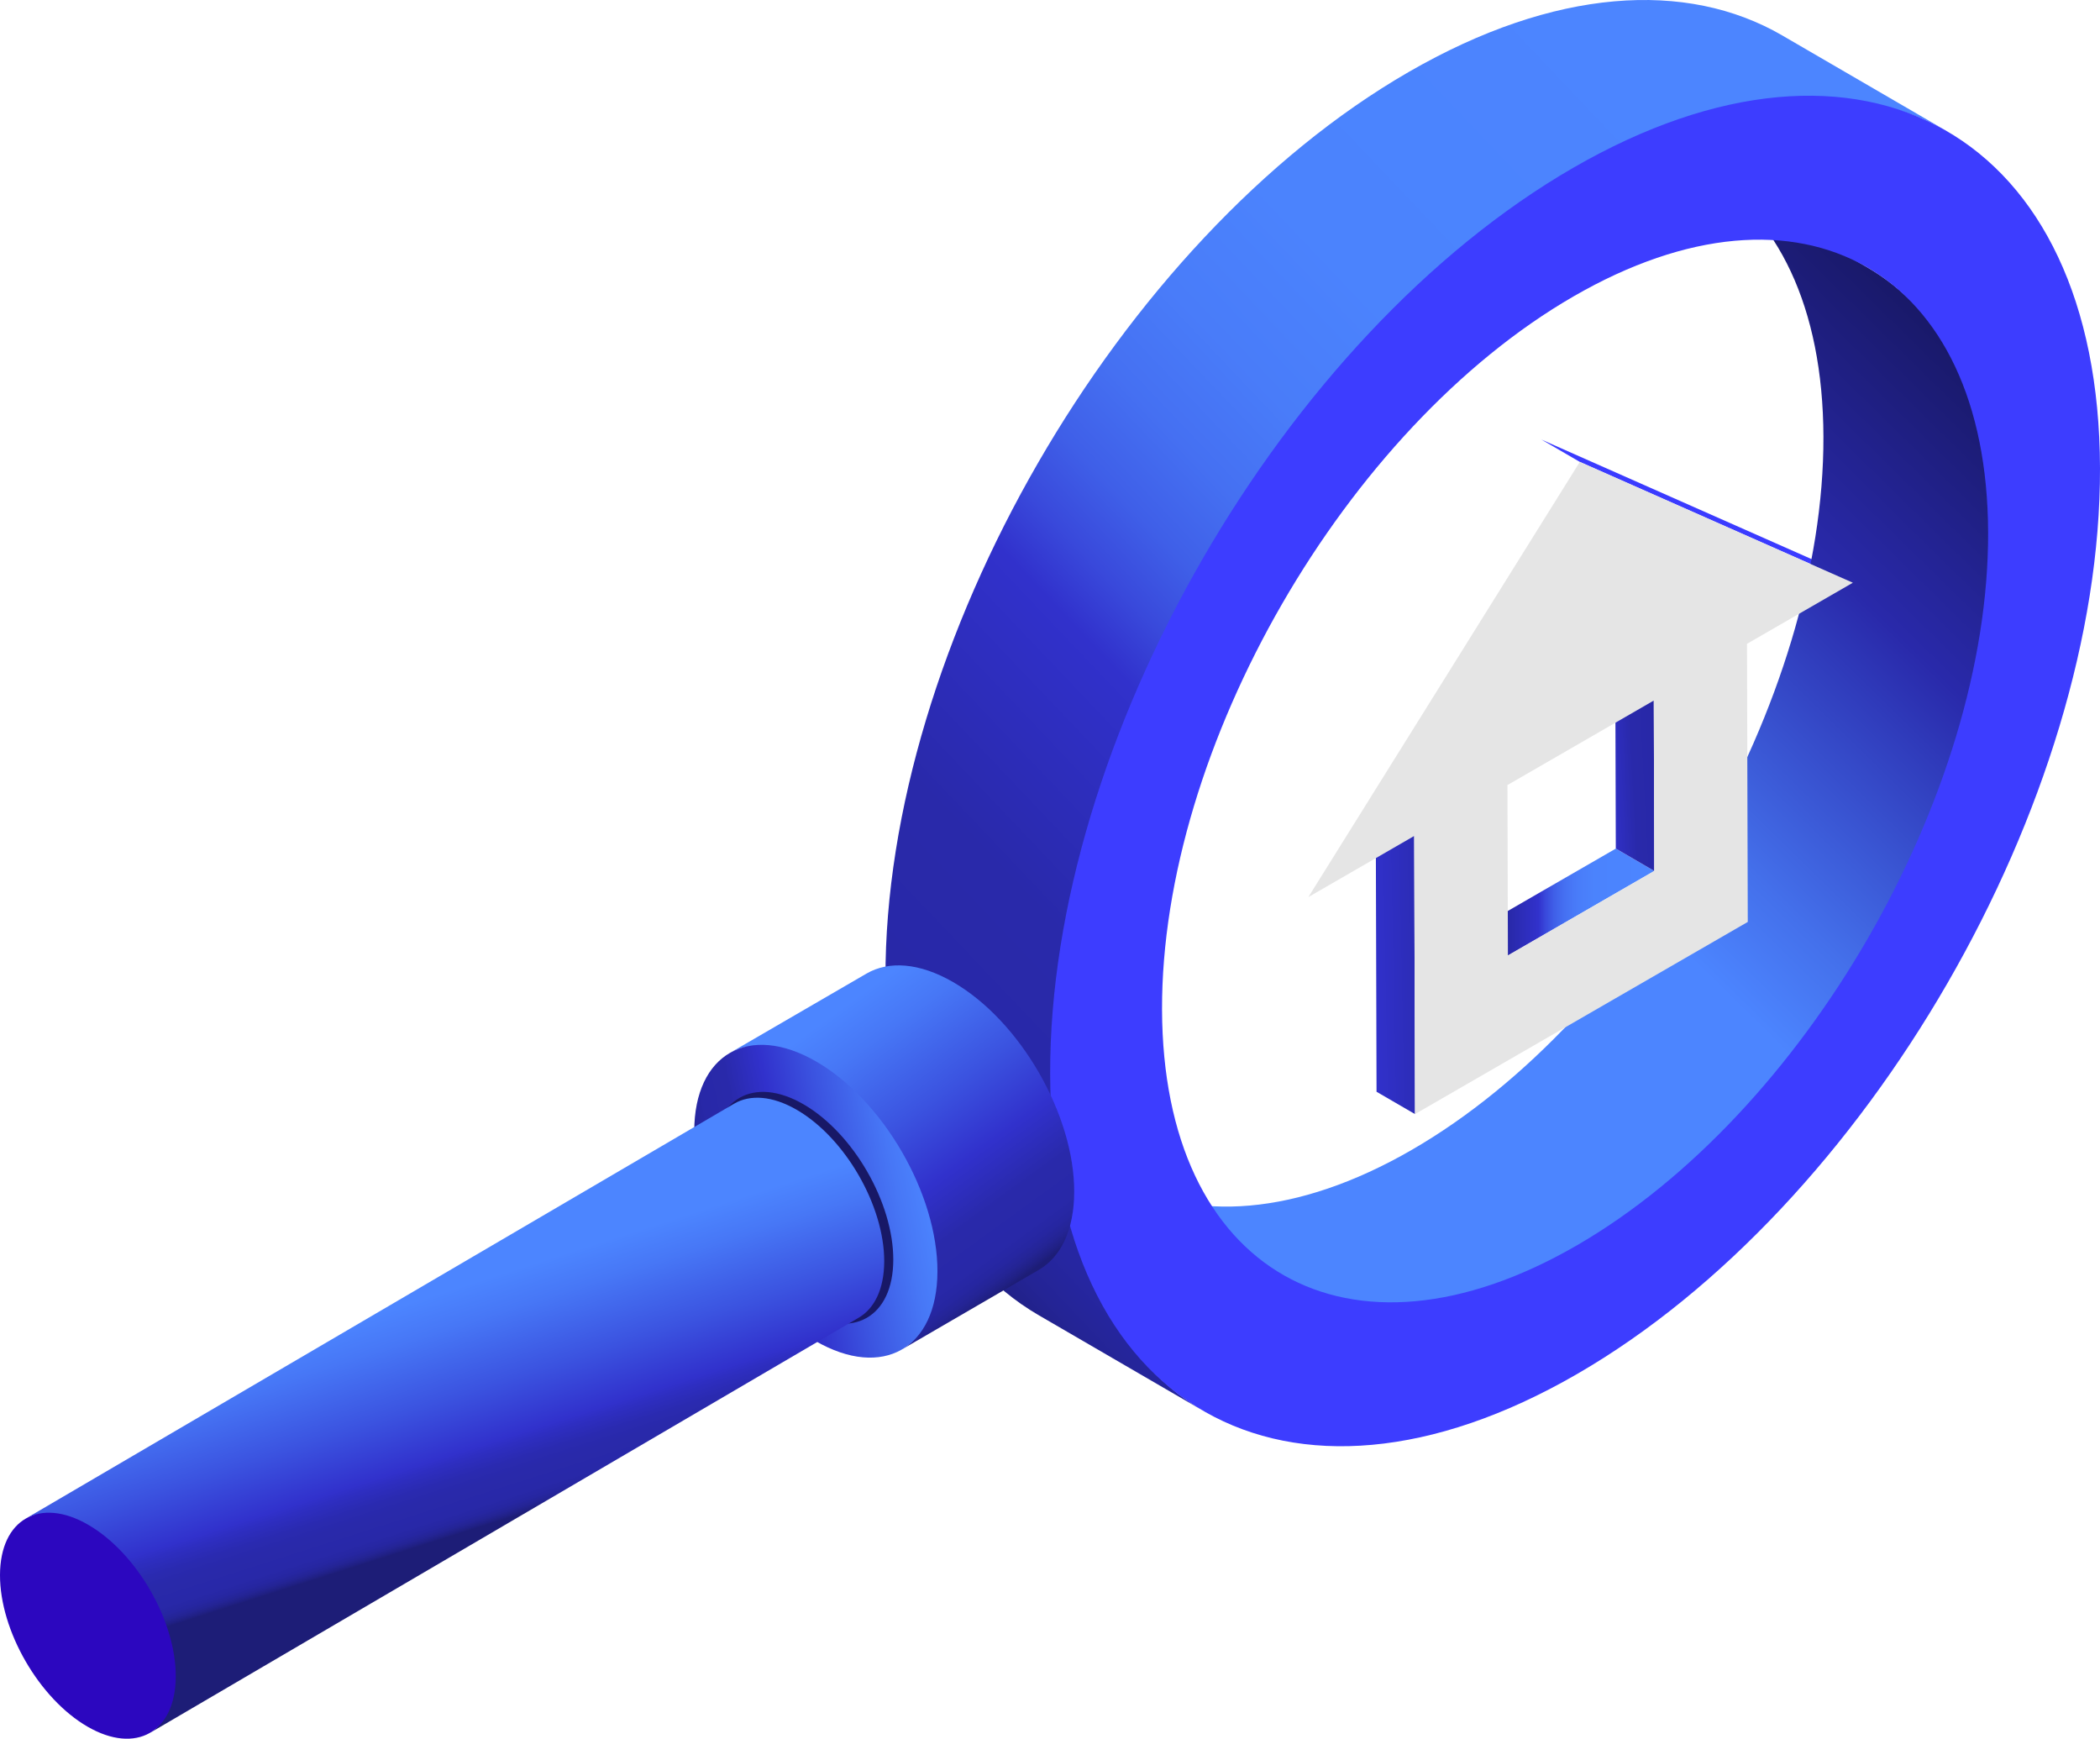
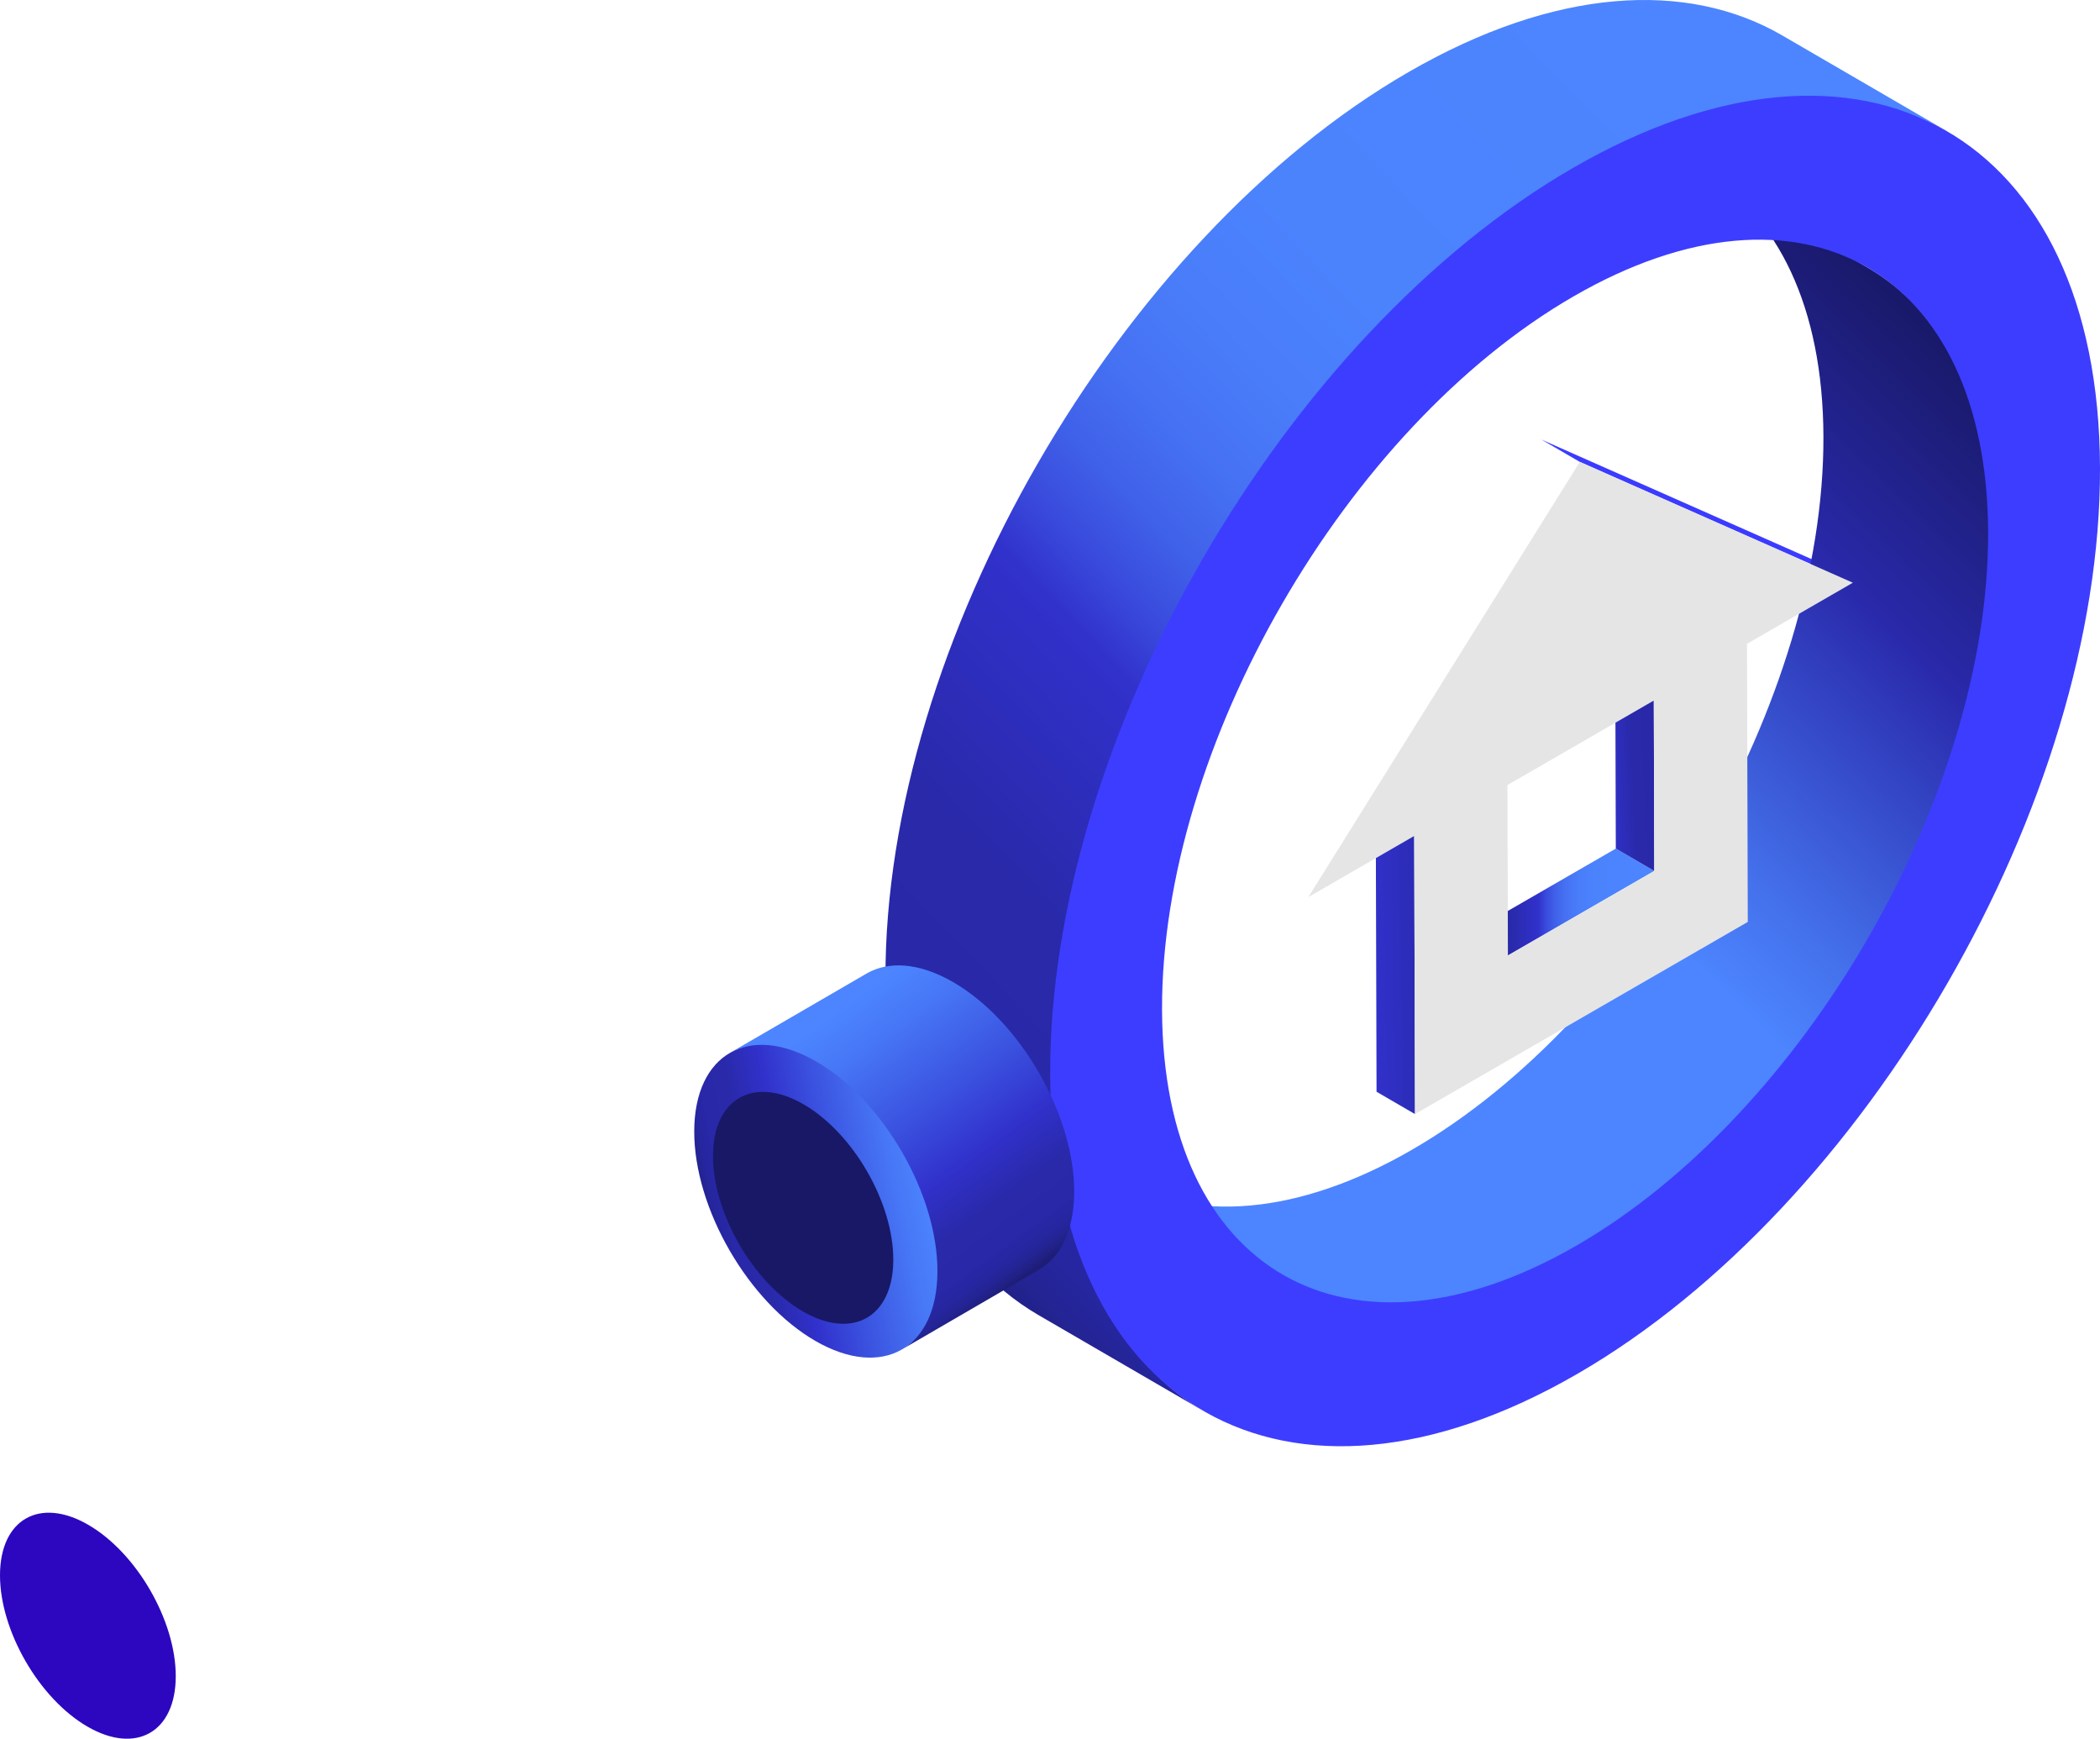
<svg xmlns="http://www.w3.org/2000/svg" xmlns:xlink="http://www.w3.org/1999/xlink" width="243.234" height="201.366" viewBox="0 0 243.234 201.366">
  <defs>
    <linearGradient id="linear-gradient" x1="0.26" y1="1.01" x2="0.928" y2="0.116" gradientUnits="objectBoundingBox">
      <stop offset="0.444" stop-color="#4c85ff" />
      <stop offset="0.534" stop-color="#4470eb" />
      <stop offset="0.719" stop-color="#2f3aba" />
      <stop offset="0.776" stop-color="#2929aa" />
      <stop offset="1" stop-color="#181866" />
    </linearGradient>
    <linearGradient id="linear-gradient-2" x1="0.049" y1="0.891" x2="0.747" y2="-0.017" gradientUnits="objectBoundingBox">
      <stop offset="0" stop-color="#1d1d77" />
      <stop offset="0.013" stop-color="#202084" />
      <stop offset="0.037" stop-color="#242495" />
      <stop offset="0.066" stop-color="#2626a1" />
      <stop offset="0.106" stop-color="#2828a8" />
      <stop offset="0.219" stop-color="#2929aa" />
      <stop offset="0.372" stop-color="#3131cc" />
      <stop offset="0.412" stop-color="#3949db" />
      <stop offset="0.458" stop-color="#3f5fe8" />
      <stop offset="0.514" stop-color="#4570f2" />
      <stop offset="0.582" stop-color="#497cf9" />
      <stop offset="0.678" stop-color="#4b83fd" />
      <stop offset="0.944" stop-color="#4c85ff" />
    </linearGradient>
    <linearGradient id="linear-gradient-3" x1="0.822" y1="0.833" x2="0.324" y2="0.059" gradientUnits="objectBoundingBox">
      <stop offset="0" stop-color="#1d1d77" />
      <stop offset="0.013" stop-color="#202084" />
      <stop offset="0.037" stop-color="#242495" />
      <stop offset="0.066" stop-color="#2626a1" />
      <stop offset="0.106" stop-color="#2828a8" />
      <stop offset="0.219" stop-color="#2929aa" />
      <stop offset="0.372" stop-color="#3131cc" />
      <stop offset="0.572" stop-color="#3b53e0" />
      <stop offset="0.814" stop-color="#4777f6" />
      <stop offset="0.944" stop-color="#4c85ff" />
    </linearGradient>
    <linearGradient id="linear-gradient-4" x1="0.058" y1="0.636" x2="0.988" y2="0.35" xlink:href="#linear-gradient-3" />
    <linearGradient id="linear-gradient-5" x1="0.595" y1="0.649" x2="0.447" y2="0.304" gradientUnits="objectBoundingBox">
      <stop offset="0" stop-color="#1d1d77" />
      <stop offset="0.01" stop-color="#202084" />
      <stop offset="0.028" stop-color="#242495" />
      <stop offset="0.05" stop-color="#2626a1" />
      <stop offset="0.082" stop-color="#2828a8" />
      <stop offset="0.168" stop-color="#2929aa" />
      <stop offset="0.216" stop-color="#2a2ab0" />
      <stop offset="0.28" stop-color="#2e2ec1" />
      <stop offset="0.311" stop-color="#3131cc" />
      <stop offset="0.532" stop-color="#3b53e0" />
      <stop offset="0.8" stop-color="#4777f6" />
      <stop offset="0.944" stop-color="#4c85ff" />
    </linearGradient>
    <linearGradient id="linear-gradient-6" x1="0" y1="0.5" x2="1" y2="0.5" xlink:href="#linear-gradient-2" />
    <linearGradient id="linear-gradient-7" x1="1.394" y1="0.269" x2="-2.818" y2="1.358" xlink:href="#linear-gradient-2" />
    <linearGradient id="linear-gradient-8" x1="3.924" y1="-0.015" x2="-6.787" y2="1.596" xlink:href="#linear-gradient-2" />
  </defs>
  <g id="seo" transform="translate(121.617 100.683)">
    <g id="Group_28265" data-name="Group 28265" transform="translate(-121.617 -100.683)">
      <path id="Path_277745" data-name="Path 277745" d="M63.8,19.511l-4.456-2.59L90.969,30.914l4.456,2.59Z" transform="translate(119.182 33.982)" fill="#3b3bff" />
      <g id="Group_28264" data-name="Group 28264">
        <g id="magnifier">
          <g id="Group_28259" data-name="Group 28259" transform="translate(157.238 137.402)" style="mix-blend-mode: multiply;isolation: isolate">
            <path id="Path_277746" data-name="Path 277746" d="M70.4,62.668c-5.231.767-17.655-11.648-17.655-11.648-2.136-1.4,3.234-5.968,10.075-5.273,0,0,8.24,1.519,12.457,5.349C78.07,53.634,76.055,61.838,70.4,62.668Z" transform="translate(-52.269 -45.675)" fill="#7a7785" />
          </g>
          <g id="Group_28263" data-name="Group 28263">
            <g id="Group_28260" data-name="Group 28260" transform="translate(102.56)" style="mix-blend-mode: normal;isolation: isolate">
              <path id="Path_277747" data-name="Path 277747" d="M129.886,17.7,110.811,6.616c8.589,4.991,13.916,15.6,13.958,30.687.087,30.359-21.271,67.333-47.693,82.588-13.3,7.674-25.341,8.39-34.038,3.336L61.358,134.7c8.7,5.054,21.861,4.6,35.157-3.077,26.421-15.255,48.108-53.005,48.023-83.367C144.5,33.173,138.474,22.692,129.886,17.7Z" transform="translate(-16.129 13.286)" fill="url(#linear-gradient)" />
              <path id="Path_277748" data-name="Path 277748" d="M137.956,4.1C126.9-2.323,111.582-1.414,94.685,8.342,61.11,27.727,33.982,74.712,34.093,113.314c.054,19.165,6.82,32.651,17.731,38.993L70.9,163.392c-10.911-6.341-16.605-20.113-16.66-39.279-.111-38.6,26.154-84.185,59.729-103.571,16.9-9.756,32-11.78,43.063-5.355Z" transform="translate(-34.093 0)" fill="url(#linear-gradient-2)" />
              <path id="Path_277749" data-name="Path 277749" d="M101.026,12.026c33.575-19.385,60.9-3.835,61.007,34.766.111,38.581-27.035,85.575-60.61,104.96S40.543,155.579,40.434,117C40.323,78.4,67.451,31.411,101.026,12.026Zm.355,124.836c26.421-15.255,47.78-52.229,47.693-82.588S127.49,11.662,101.068,26.917s-47.762,52.238-47.675,82.6S74.96,152.117,101.381,136.862Z" transform="translate(-21.359 7.401)" fill="#3d3dff" />
            </g>
            <g id="Group_28261" data-name="Group 28261" transform="translate(80.41 111.797)" style="mix-blend-mode: normal;isolation: isolate">
              <path id="Path_277750" data-name="Path 277750" d="M53.963,39.1c-3.914-2.259-7.46-2.47-10.02-.981L28.095,47.323c2.563-1.489,5.493-.824,9.407,1.435C45.278,53.249,51.451,63.8,51.427,72.731c-.015,4.44-.854,7.448-3.381,8.916L63.89,72.439c2.53-1.468,4.1-4.591,4.109-9.031C68.026,54.474,61.739,43.584,53.963,39.1Z" transform="translate(-23.989 -37.164)" fill="url(#linear-gradient-3)" />
              <path id="Path_277751" data-name="Path 277751" d="M40.857,42.157C48.633,46.645,54.92,57.535,54.9,66.469s-6.353,12.541-14.13,8.053S26.7,59.144,26.73,50.207,33.083,37.665,40.857,42.157Z" transform="translate(-26.73 -31.017)" fill="url(#linear-gradient-4)" />
              <path id="Path_277752" data-name="Path 277752" d="M37.927,43.467c5.767,3.327,10.427,11.4,10.409,18.025s-4.711,9.3-10.475,5.968S27.434,56.06,27.452,49.436,32.163,40.14,37.927,43.467Z" transform="translate(-25.28 -27.379)" fill="#181866" />
            </g>
            <g id="Group_28262" data-name="Group 28262" transform="translate(0 127.128)" style="mix-blend-mode: normal;isolation: isolate">
-               <path id="Path_277753" data-name="Path 277753" d="M90.285,43.653c-2.825-1.63-5.388-1.781-7.238-.7L.988,91.008c1.85-1.074,3.772-.334,6.6,1.3,5.616,3.243,9.924,10.613,9.906,17.066-.009,3.2-.265,5.379-2.094,6.441L97.459,67.749c1.829-1.062,2.963-3.318,2.972-6.525C100.449,54.771,95.9,46.9,90.285,43.653Z" transform="translate(1.984 -42.26)" fill="url(#linear-gradient-5)" />
              <path id="Path_277754" data-name="Path 277754" d="M10.21,59.631C15.826,62.874,20.375,70.749,20.357,77.2s-4.6,9.061-10.213,5.818S-.018,71.9,0,65.449,4.6,56.388,10.21,59.631Z" transform="translate(0 -10.175)" fill="#2c07bf" />
            </g>
          </g>
        </g>
        <path id="Path_277755" data-name="Path 277755" d="M61.034,45.046l-4.456-2.589L73.53,32.67l4.456,2.589Z" transform="translate(113.623 65.608)" fill="url(#linear-gradient-6)" />
        <path id="Path_277756" data-name="Path 277756" d="M66.707,48.432l-4.456-2.589L62.194,26.11,66.65,28.7Z" transform="translate(124.901 52.434)" fill="url(#linear-gradient-7)" />
        <path id="Path_277757" data-name="Path 277757" d="M57.517,66.122l-4.456-2.589-.091-32.209,4.454,2.589Z" transform="translate(106.378 62.905)" fill="url(#linear-gradient-8)" />
        <path id="Path_277758" data-name="Path 277758" d="M53.351,69.913,48.9,67.324l31.441-50.4,4.456,2.59Z" transform="translate(98.193 33.982)" fill="url(#linear-gradient-6)" />
        <path id="Path_277759" data-name="Path 277759" d="M113.441,31.776,81.818,17.782l-31.442,50.4,12.259-7.078.093,32.209,38.542-22.252-.09-32.209ZM73.488,74.945,73.434,55.21l16.951-9.789.057,19.734Z" transform="translate(101.167 35.71)" fill="#e5e5e5" />
      </g>
    </g>
  </g>
</svg>